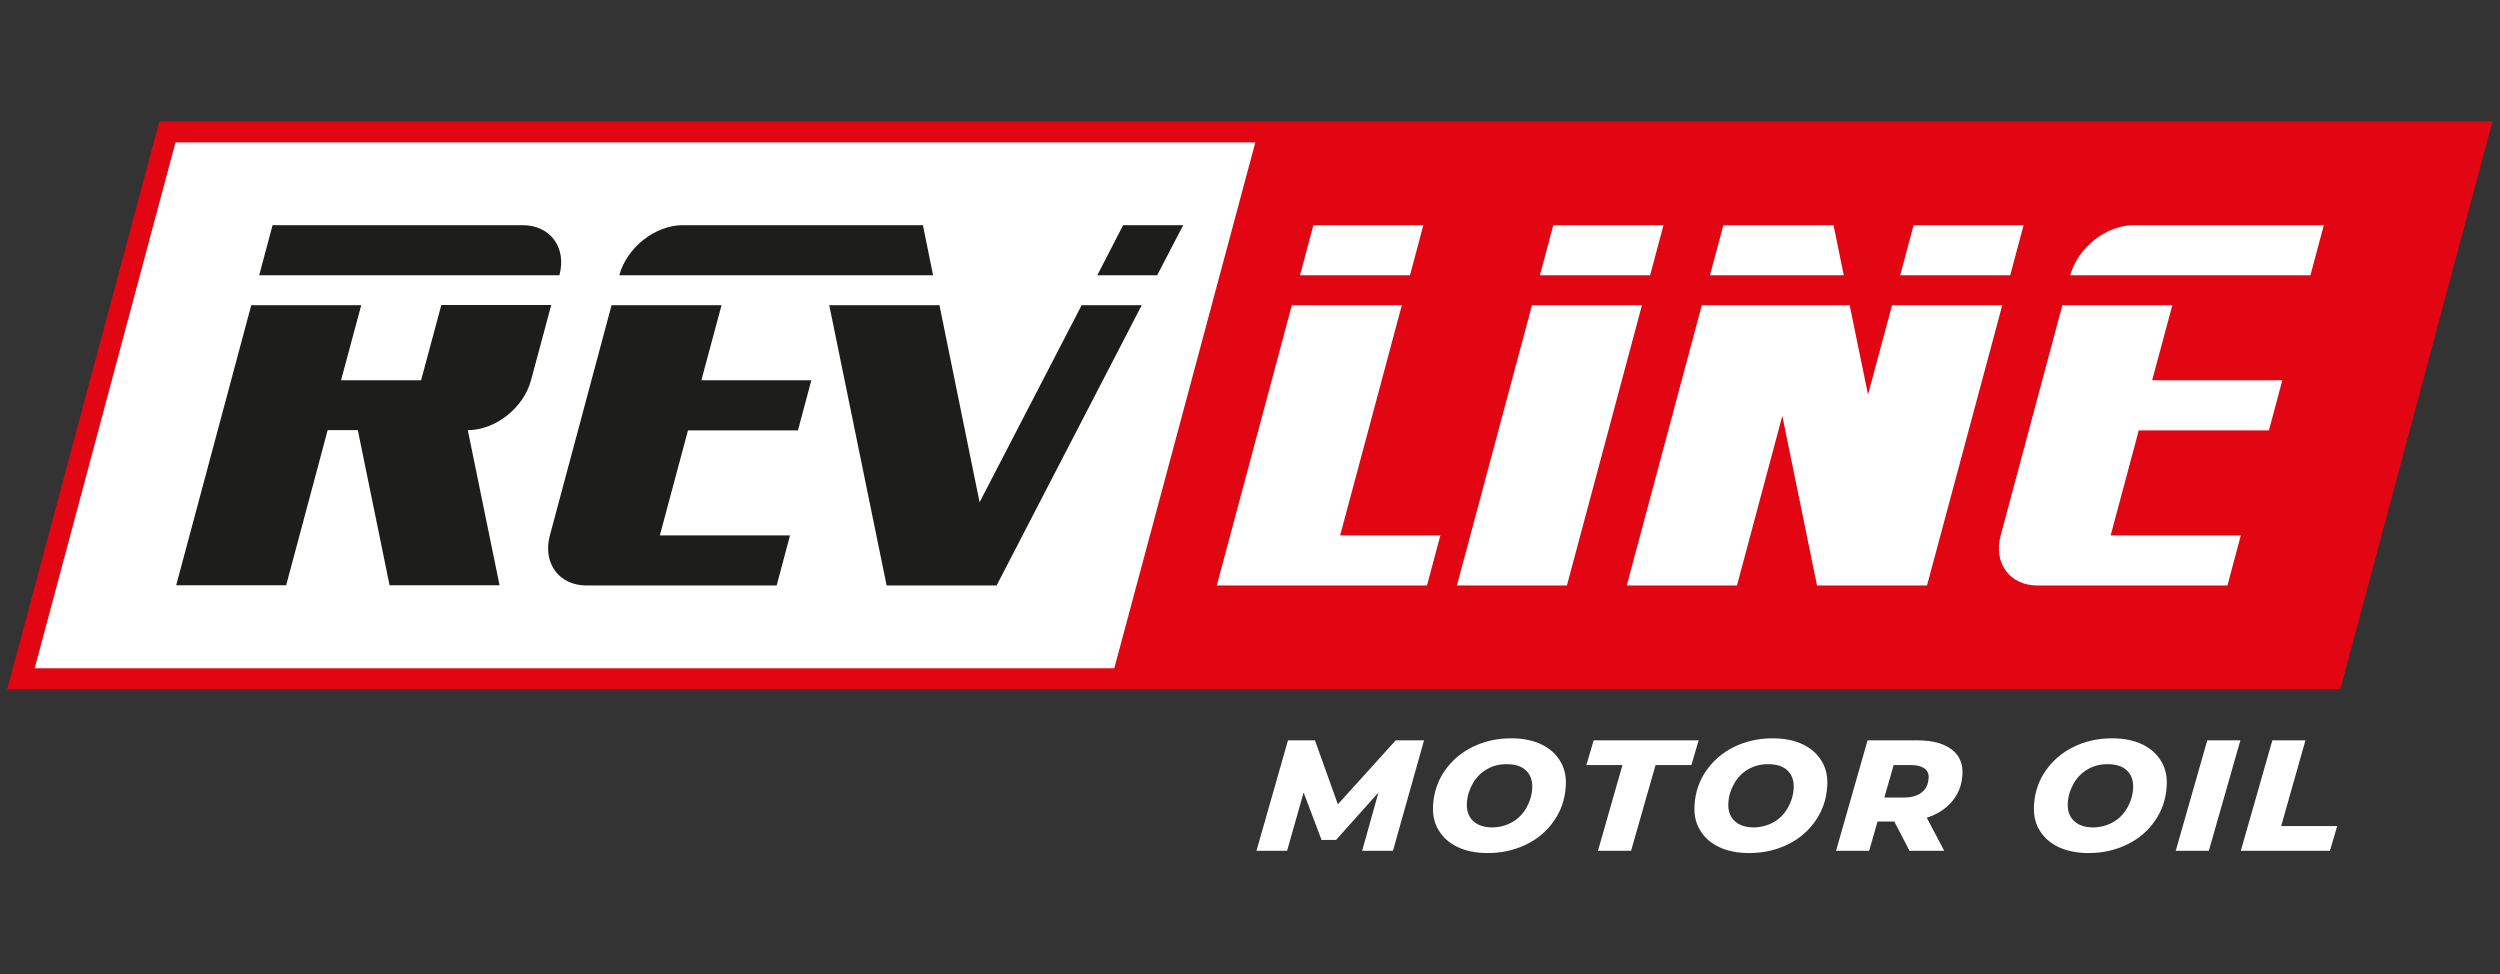
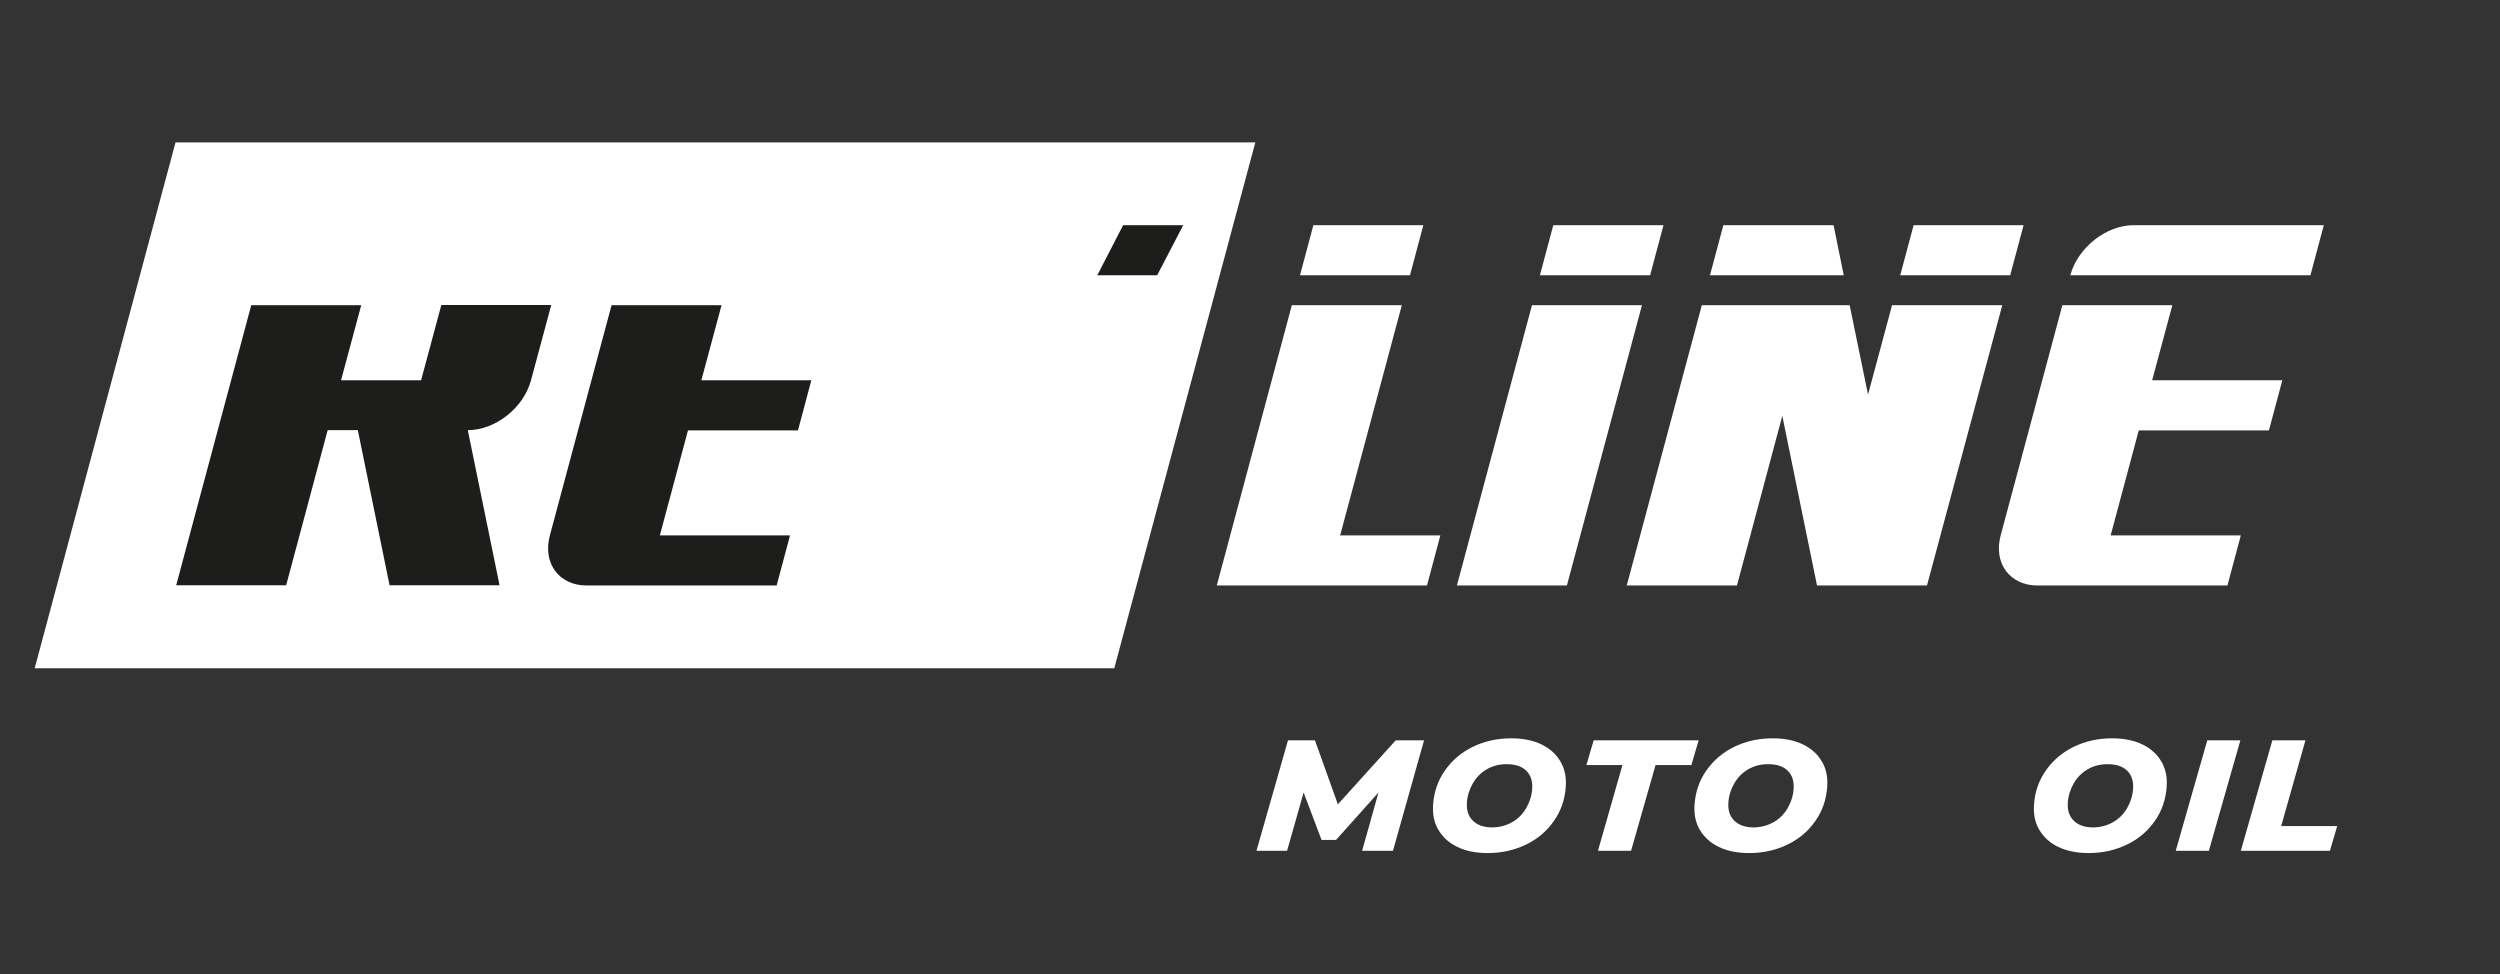
<svg xmlns="http://www.w3.org/2000/svg" version="1.1" id="Vrstva_1" x="0px" y="0px" viewBox="0 0 1102.5 429.7" enable-background="new 0 0 1102.5 429.7" xml:space="preserve">
  <rect x="0" y="0" width="1102.5" height="429.7" fill="#333333" stroke="none" />
  <g>
    <g>
      <g>
        <polygon fill="#FFFFFF" points="628,326.5 614.3,375.2 600.7,375.2 607.9,349.5 589.2,370.4 582.8,370.4 574.9,349.5      567.6,375.2 554.1,375.2 568,326.5 579.9,326.5 590,354.7 615.5,326.5    " />
        <polygon fill="#FFFFFF" points="715.5,337.4 699.6,337.4 702.8,326.5 749.1,326.5 745.9,337.4 730.1,337.4 719.3,375.2      704.7,375.2    " />
        <path fill="#FFFFFF" d="M782.3,362.5c2.6-1.5,4.6-3.6,6.1-6.2c1.5-2.6,2.4-5.4,2.6-8.5c0.2-3.3-0.6-5.9-2.6-7.9     c-2-2-4.9-2.9-8.8-2.9c-3.2,0-6.2,0.8-8.7,2.3c-2.6,1.5-4.6,3.6-6.1,6.2c-1.5,2.6-2.4,5.4-2.6,8.5c-0.2,3.3,0.6,5.9,2.6,7.9     c2,2,4.9,3,8.8,3C776.8,364.8,779.7,364,782.3,362.5 M758,373.5c-3.7-1.8-6.5-4.3-8.4-7.6c-1.9-3.2-2.6-6.9-2.3-11.1     c0.4-5.6,2.1-10.6,5.2-15c3.1-4.4,7.1-7.9,12.2-10.4c5.1-2.5,10.8-3.8,17-3.8c5.2,0,9.7,0.9,13.4,2.7c3.7,1.8,6.5,4.3,8.4,7.6     c1.9,3.2,2.6,7,2.3,11.1c-0.4,5.6-2.1,10.6-5.2,15c-3.1,4.5-7.1,7.9-12.2,10.4c-5.1,2.5-10.7,3.8-17,3.8     C766.2,376.2,761.7,375.3,758,373.5" />
-         <path fill="#FFFFFF" d="M848.7,338.9c-1.4-1-3.3-1.5-5.9-1.5h-7.7l-4.1,14.3h8.7c3.2,0,5.8-0.7,7.7-2.2c1.9-1.4,2.9-3.5,3.1-6.1     C850.7,341.4,850.1,339.9,848.7,338.9 M860.8,353.5c-2.7,3.2-6.4,5.6-11.1,7.1l7.7,14.6h-15.3l-6.7-12.9h-7.4l-3.7,12.9h-14.6     l13.9-48.7h22.1c6.6,0,11.6,1.4,15.1,4.1s5,6.5,4.6,11.4C865.1,346.5,863.5,350.3,860.8,353.5" />
        <path fill="#FFFFFF" d="M932,362.5c2.6-1.5,4.6-3.6,6.1-6.2c1.5-2.6,2.4-5.4,2.6-8.5c0.2-3.3-0.6-5.9-2.6-7.9     c-2-2-4.9-2.9-8.8-2.9c-3.2,0-6.2,0.8-8.7,2.3c-2.6,1.5-4.6,3.6-6.1,6.2c-1.5,2.6-2.4,5.4-2.6,8.5c-0.2,3.3,0.6,5.9,2.6,7.9     c2,2,4.9,3,8.8,3C926.5,364.8,929.4,364,932,362.5 M907.7,373.5c-3.7-1.8-6.5-4.3-8.4-7.6c-1.9-3.2-2.6-6.9-2.3-11.1     c0.4-5.6,2.1-10.6,5.2-15c3.1-4.4,7.1-7.9,12.2-10.4c5.1-2.5,10.7-3.8,17-3.8c5.2,0,9.7,0.9,13.4,2.7c3.7,1.8,6.5,4.3,8.4,7.6     c1.9,3.2,2.6,7,2.3,11.1c-0.4,5.6-2.1,10.6-5.2,15c-3.1,4.5-7.1,7.9-12.2,10.4s-10.8,3.8-17,3.8     C915.9,376.2,911.5,375.3,907.7,373.5" />
        <polygon fill="#FFFFFF" points="973.4,326.5 988,326.5 974.1,375.2 959.5,375.2    " />
        <polygon fill="#FFFFFF" points="1002.1,326.5 1016.7,326.5 1006,364.3 1030.7,364.3 1027.5,375.2 988.2,375.2    " />
        <path fill="#FFFFFF" d="M667,362.5c2.6-1.5,4.6-3.6,6.1-6.2c1.5-2.6,2.4-5.4,2.6-8.5c0.2-3.3-0.6-5.9-2.6-7.9     c-2-2-4.9-2.9-8.8-2.9c-3.2,0-6.2,0.8-8.7,2.3c-2.6,1.5-4.6,3.6-6.1,6.2c-1.5,2.6-2.4,5.4-2.6,8.5c-0.2,3.3,0.6,5.9,2.6,7.9     s4.9,3,8.8,3C661.5,364.8,664.4,364,667,362.5 M642.7,373.5c-3.7-1.8-6.5-4.3-8.4-7.6c-1.9-3.2-2.6-6.9-2.3-11.1     c0.4-5.6,2.1-10.6,5.2-15c3.1-4.4,7.1-7.9,12.2-10.4c5.1-2.5,10.8-3.8,17-3.8c5.2,0,9.7,0.9,13.4,2.7c3.7,1.8,6.5,4.3,8.4,7.6     c1.9,3.2,2.6,7,2.3,11.1c-0.4,5.6-2.1,10.6-5.2,15c-3.1,4.5-7.1,7.9-12.2,10.4c-5.1,2.5-10.8,3.8-17,3.8     C650.9,376.2,646.4,375.3,642.7,373.5" />
      </g>
-       <polygon fill="#E20613" points="565.6,53.5 546.5,53.5 70.3,53.5 3.2,303.9 479.4,303.9 498.5,303.9 1032.1,303.9 1099.2,53.5       " />
    </g>
    <polygon fill="#FFFFFF" points="491.4,294.7 15.3,294.7 77.4,62.8 553.6,62.8  " />
    <path fill="#1D1D1B" d="M318.2,134.6h-48.5l-27.2,101.5c-3.3,12.2,4,22.1,16.2,22.1h83.8l5.9-22.1H291l12.4-46.3h48.5l5.9-22.1   h-48.5L318.2,134.6z" />
-     <path fill="#1D1D1B" d="M411.5,121.4L407,99.3H301.1c-12.2,0-24.7,9.9-28,22.1H411.5z" />
    <polygon fill="#1D1D1B" points="495.3,99.3 483.9,121.4 510.3,121.4 521.8,99.3  " />
-     <polygon fill="#1D1D1B" points="432,221.5 414.3,134.6 365.7,134.6 391,258.2 413,258.2 439.5,258.2 503.5,134.6 477,134.6  " />
-     <path fill="#1D1D1B" d="M246.7,121.4c3.3-12.2-4-22.1-16.2-22.1H120.2l-5.9,22.1H246.7z" />
    <path fill="#1D1D1B" d="M194.6,134.6l-8.9,33.1h-35.3l8.9-33.1h-48.5L77.7,258.1h48.5l18.3-68.4h13.3l14,68.4h48.5l-14-68.4   c12.2,0,24.7-9.9,27.9-22.1l8.9-33.1H194.6z" />
    <path fill="#FFFFFF" d="M958,134.6h-48.5l-27.2,101.5c-3.3,12.2,4,22.1,16.2,22.1h83.8l5.9-22.1h-57.4l12.4-46.3h57.4l5.9-22.1   h-57.4L958,134.6z M941,99.3c-12.2,0-24.7,9.9-28,22.1h105.9l5.9-22.1H941z M591,236.1l27.2-101.5h-48.5l-33.1,123.6h92.7l5.9-22.1   H591z M621.8,121.4l5.9-22.1h-48.5l-5.9,22.1H621.8z M675.6,134.6l-33.1,123.6H691l33.1-123.6H675.6z M727.7,121.4l5.9-22.1H685   l-5.9,22.1H727.7z M834.4,134.6L823.8,174l-8.1-39.4h-65.2l-33.1,123.6H766l20-74.8l15.3,74.8H841h8.8L883,134.6H834.4z    M813.1,121.4l-4.5-22.1h-39.7H760l-5.9,22.1H813.1z M838,121.4l5.9-22.1h48.5l-5.9,22.1H838z" />
  </g>
</svg>